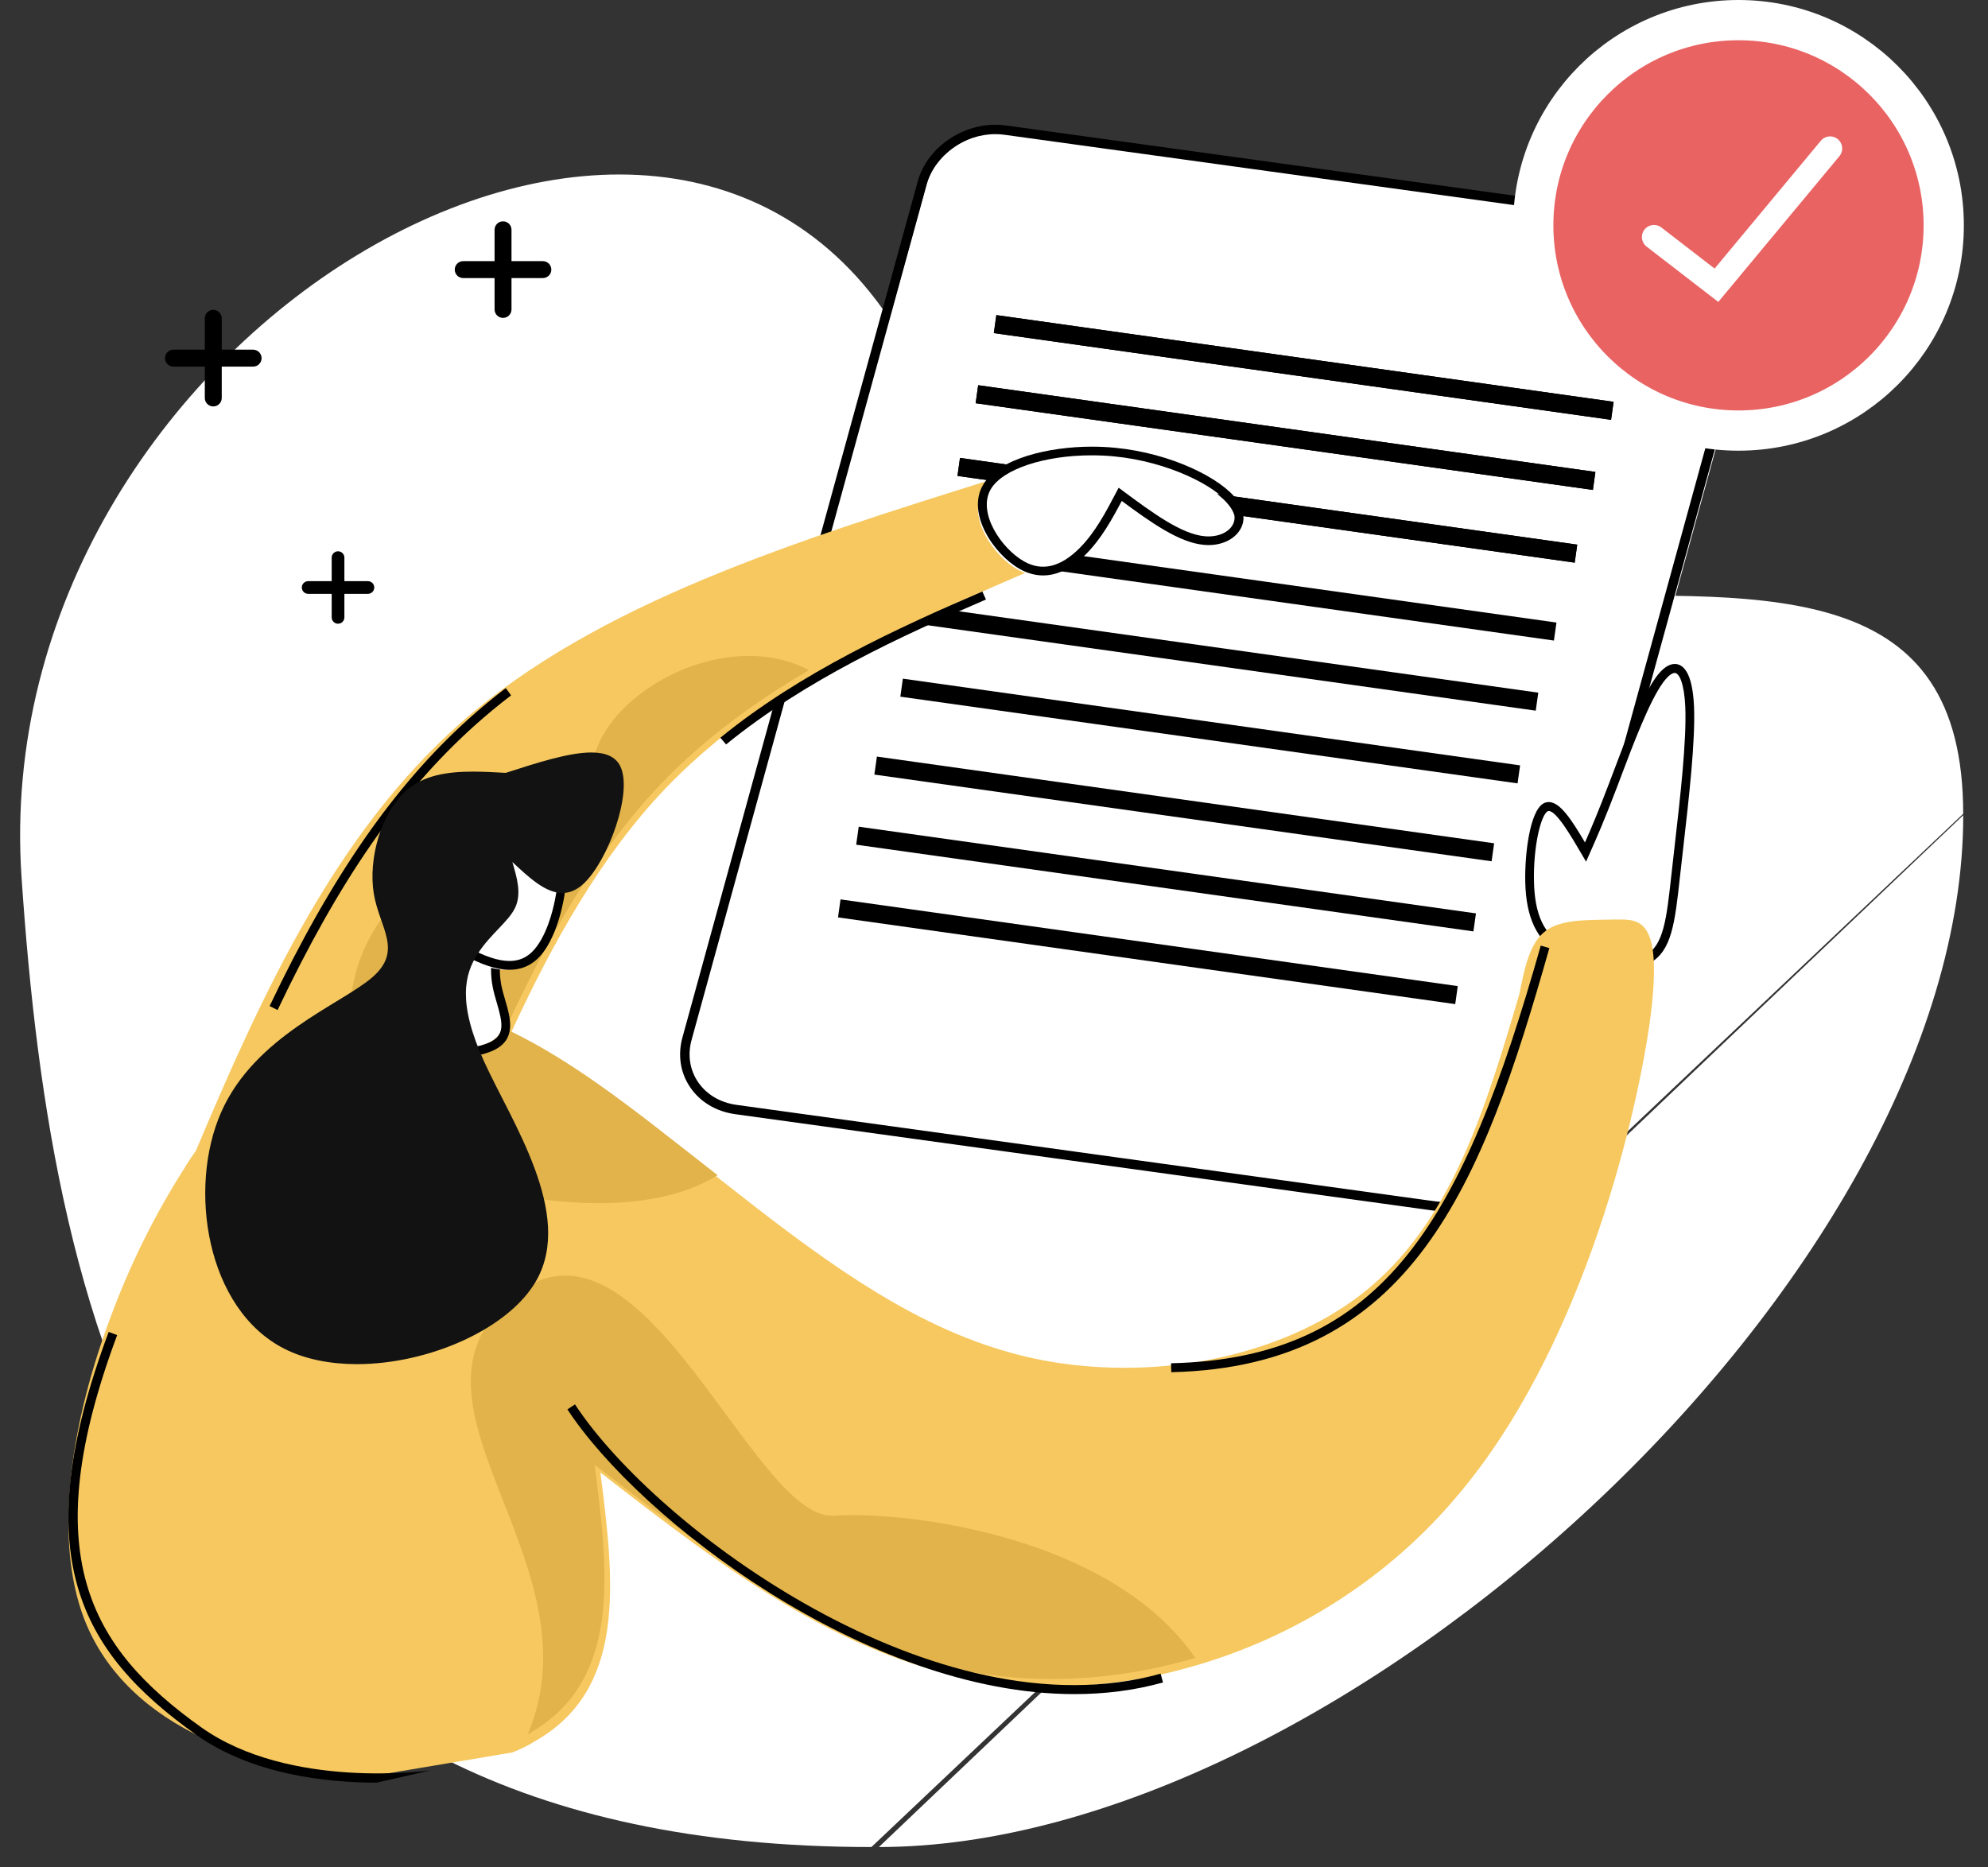
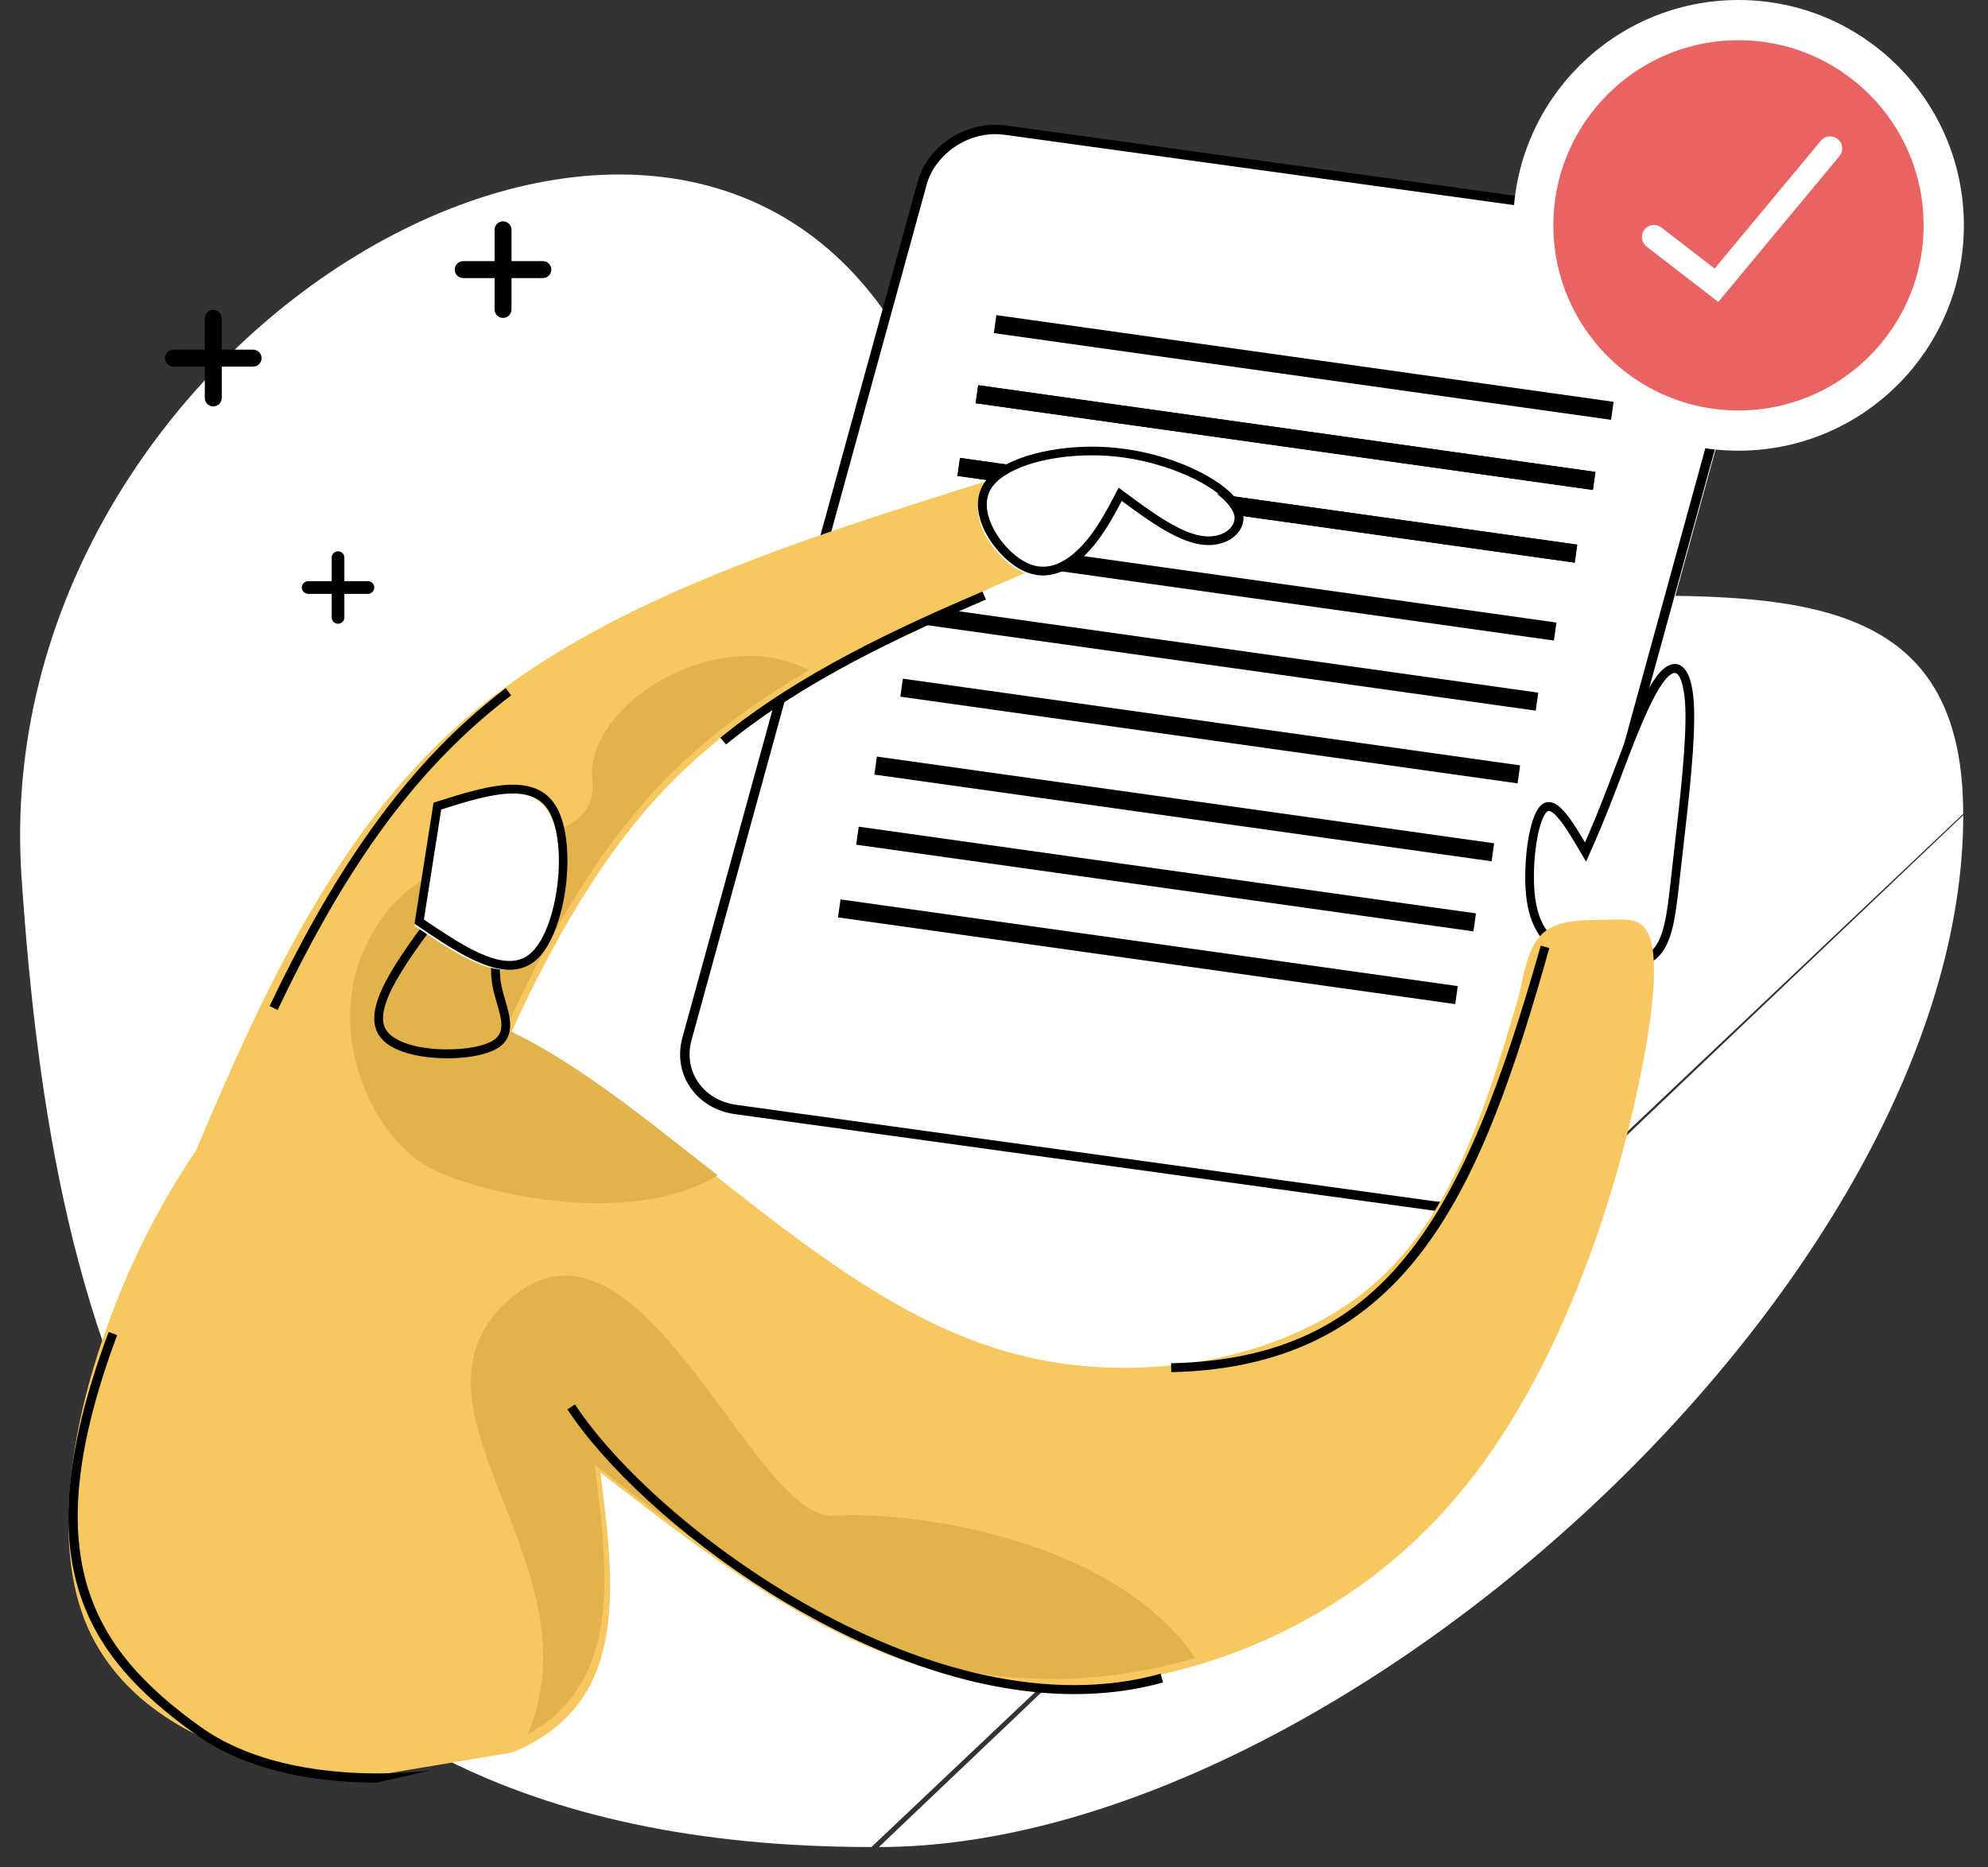
<svg xmlns="http://www.w3.org/2000/svg" xmlns:ns1="http://sodipodi.sourceforge.net/DTD/sodipodi-0.dtd" xmlns:ns2="http://www.inkscape.org/namespaces/inkscape" xmlns:xlink="http://www.w3.org/1999/xlink" width="247px" height="232px" viewBox="0 0 247 232" version="1.1" id="svg64" ns1:docname="ils_16.svg" ns2:version="1.1.1 (c3084ef, 2021-09-22)">
  <rect x="0" y="0" width="247" height="232" fill="#333333" stroke="none" />
  <ns1:namedview id="namedview66" pagecolor="#ffffff" bordercolor="#666666" borderopacity="1.0" ns2:pageshadow="2" ns2:pageopacity="0.0" ns2:pagecheckerboard="0" showgrid="false" ns2:snap-nodes="false" ns2:snap-global="false" ns2:zoom="3.0991379" ns2:cx="64.05007" ns2:cy="86.798331" ns2:window-width="2056" ns2:window-height="1286" ns2:window-x="0" ns2:window-y="43" ns2:window-maximized="0" ns2:current-layer="layer2" />
  <defs id="defs17">
    <path d="M0 0L241.418 0L241.418 207.818L0 207.818L0 0Z" transform="translate(0 0.182)" id="path_1" />
    <path d="M0 0L134.725 0L134.725 128.207L0 128.207L0 0Z" transform="translate(0.699 0.793)" id="path_2" />
    <clipPath id="mask_1">
      <use xlink:href="#path_1" id="use11" />
    </clipPath>
    <clipPath id="mask_2">
      <use xlink:href="#path_2" id="use14" />
    </clipPath>
  </defs>
  <g ns2:groupmode="layer" id="layer2" ns2:label="img" style="display:inline">
    <g id="Group-5" transform="translate(2.5,21.5)">
      <path d="M 0,0 H 241.418 V 207.818 H 0 Z" transform="translate(0,0.182)" id="Clip-4" fill="none" fill-rule="evenodd" stroke="none" />
      <g clip-path="url(#mask_1)" id="g21">
        <path d="M 105.772,207.819 C 18.246,207.819 4.001,143.777 0.177,87.319 -4.361,20.314 79.56,-29.371 109.274,19.916 c 39.23,65.071 132.144,1.964 132.144,59.517" transform="translate(-4.1311843e-4,0.182)" id="Fill-3" fill="#ffffff" fill-rule="evenodd" stroke="none" />
      </g>
    </g>
    <g id="Group-8" transform="translate(108.5,100.5)">
-       <path d="M 0,0 H 134.725 V 128.207 H 0 Z" transform="translate(0.699,0.793)" id="Clip-7" fill="none" fill-rule="evenodd" stroke="none" />
      <g clip-path="url(#mask_2)" id="g26">
        <path d="M 134.725,0 C 134.725,57.475 57.147,128.209 0,128.209" transform="translate(0.699,0.793)" id="Fill-6" fill="#ffffff" fill-rule="evenodd" stroke="none" />
      </g>
    </g>
    <path d="M 132.731,20.886 103.466,127.358 c -1.167,4.246 -5.793,7.182 -10.325,6.558 L 6.368,121.935 c -4.532,-0.626 -7.264,-4.58 -6.099,-8.823 L 29.535,6.64 C 30.702,2.395 35.329,-0.542 39.861,0.084 L 126.634,12.064 c 4.532,0.626 7.264,4.579 6.097,8.823" id="Fill-9" fill="#ffffff" fill-rule="evenodd" stroke="none" transform="translate(85.5,16.5)" />
    <path d="m 39.166,1.168 c -3.848,0 -7.524,2.595 -8.514,6.199 L 1.427,113.709 c -0.507,1.839 -0.235,3.678 0.764,5.184 1.049,1.582 2.77,2.611 4.838,2.894 l 86.657,11.967 c 4.249,0.608 8.573,-2.16 9.662,-6.123 l 29.227,-106.34 c 0.505,-1.839 0.235,-3.68 -0.766,-5.186 -1.049,-1.58 -2.768,-2.608 -4.837,-2.894 L 40.314,1.247 C 39.932,1.192 39.548,1.168 39.166,1.168 M 94.82,135 c -0.432,0 -0.865,-0.03 -1.297,-0.089 L 6.866,122.944 C 4.458,122.613 2.447,121.401 1.209,119.536 0.02,117.749 -0.305,115.568 0.292,113.4 L 29.517,7.06 C 30.755,2.554 35.667,-0.571 40.476,0.088 L 127.133,12.052 c 2.41,0.333 4.418,1.547 5.656,3.412 1.19,1.787 1.515,3.966 0.922,6.134 L 104.482,127.938 C 103.356,132.041 99.183,135 94.82,135" transform="translate(84.5,15.5)" id="Fill-13" fill="#000000" fill-rule="evenodd" stroke="none" />
    <path d="M 25.5,51 C 39.583,51 51,39.583 51,25.5 51,11.417 39.583,0 25.5,0 11.417,0 0,11.417 0,25.5 0,39.583 11.417,51 25.5,51 Z" transform="translate(190.5,2.5)" id="Oval" fill="#e96363" fill-rule="evenodd" stroke="#ffffff" stroke-width="5" />
    <path d="M 10.946,4.949 H 7.051 V 1.054 C 7.051,0.473 6.58,0 5.998,0 5.417,0 4.946,0.473 4.946,1.054 V 4.949 H 1.051 C 0.471,4.949 0,5.42 0,6.002 0,6.583 0.471,7.054 1.051,7.054 H 4.946 V 10.949 C 4.946,11.529 5.417,12 5.998,12 6.58,12 7.051,11.529 7.051,10.949 V 7.054 H 10.946 C 11.529,7.054 12,6.583 12,6.002 12,5.42 11.529,4.949 10.946,4.949" transform="translate(20.5,38.5)" id="Fill-65" fill="#000000" fill-rule="evenodd" stroke="none" />
    <path d="M 8.21,3.711 H 5.289 V 0.79 C 5.289,0.355 4.936,0 4.499,0 4.064,0 3.711,0.355 3.711,0.79 V 3.711 H 0.79 C 0.353,3.711 0,4.064 0,4.501 0,4.936 0.353,5.289 0.79,5.289 H 3.711 V 8.21 C 3.711,8.645 4.064,9 4.499,9 4.936,9 5.289,8.645 5.289,8.21 V 5.289 H 8.21 C 8.645,5.289 9,4.936 9,4.501 9,4.064 8.645,3.711 8.21,3.711" transform="translate(37.5,68.5)" id="Fill-67" fill="#000000" fill-rule="evenodd" stroke="none" />
    <path d="M 10.949,4.948 H 7.051 V 1.051 C 7.051,0.471 6.58,0 6,0 5.417,0 4.949,0.471 4.949,1.051 v 3.897 H 1.051 C 0.471,4.948 0,5.419 0,6.001 0,6.581 0.471,7.052 1.051,7.052 H 4.949 V 10.947 C 4.949,11.529 5.417,12 6,12 6.58,12 7.051,11.529 7.051,10.947 V 7.052 H 10.949 C 11.529,7.052 12,6.581 12,6.001 12,5.419 11.529,4.948 10.949,4.948" transform="translate(56.5,27.5)" id="Fill-69" fill="#000000" fill-rule="evenodd" stroke="none" />
    <path d="M 0,11.005 7.761,16.994 21.883,0" transform="translate(205.5,18.449)" id="Path-4" fill="none" fill-rule="evenodd" stroke="#ffffff" stroke-width="3" stroke-linecap="round" />
  </g>
  <g ns2:groupmode="layer" id="layer3" ns2:label="lines" style="display:inline">
    <g id="Icon" transform="translate(2.5,2.5)">
      <rect style="fill:#000000;fill-opacity:1;fill-rule:evenodd;stroke:#556fba;stroke-width:0" id="rect349" width="77.441" height="2.259" x="125.213" y="19.423" transform="rotate(7.997)" />
      <rect style="fill:#000000;fill-opacity:1;fill-rule:evenodd;stroke:#556fba;stroke-width:0" id="rect1770" width="77.441" height="2.259" x="124.188" y="28.364" transform="rotate(7.997)" />
      <rect style="fill:#000000;fill-opacity:1;fill-rule:evenodd;stroke:#556fba;stroke-width:0" id="rect1772" width="77.441" height="2.259" x="123.208" y="37.625" transform="rotate(7.997)" />
    </g>
    <g id="g1865" transform="translate(2.5,2.5)">
-       <rect style="fill:#000000;fill-opacity:1;fill-rule:evenodd;stroke:#556fba;stroke-width:0" id="rect1859" width="77.441" height="2.259" x="125.213" y="19.423" transform="rotate(7.997)" />
      <rect style="fill:#000000;fill-opacity:1;fill-rule:evenodd;stroke:#556fba;stroke-width:0" id="rect1861" width="77.441" height="2.259" x="124.188" y="28.364" transform="rotate(7.997)" />
      <rect style="fill:#000000;fill-opacity:1;fill-rule:evenodd;stroke:#556fba;stroke-width:0" id="rect1863" width="77.441" height="2.259" x="123.208" y="37.625" transform="rotate(7.997)" />
    </g>
    <g id="g1873" transform="translate(-4.599,29.927)">
      <rect style="fill:#000000;fill-opacity:1;fill-rule:evenodd;stroke:#556fba;stroke-width:0" id="rect1867" width="77.441" height="2.259" x="125.213" y="19.423" transform="rotate(7.997)" />
      <rect style="fill:#000000;fill-opacity:1;fill-rule:evenodd;stroke:#556fba;stroke-width:0" id="rect1869" width="77.441" height="2.259" x="124.188" y="28.364" transform="rotate(7.997)" />
      <rect style="fill:#000000;fill-opacity:1;fill-rule:evenodd;stroke:#556fba;stroke-width:0" id="rect1871" width="77.441" height="2.259" x="123.208" y="37.625" transform="rotate(7.997)" />
    </g>
    <g id="g1881" transform="translate(-12.343,57.354)">
      <rect style="fill:#000000;fill-opacity:1;fill-rule:evenodd;stroke:#556fba;stroke-width:0" id="rect1875" width="77.441" height="2.259" x="125.213" y="19.423" transform="rotate(7.997)" />
      <rect style="fill:#000000;fill-opacity:1;fill-rule:evenodd;stroke:#556fba;stroke-width:0" id="rect1877" width="77.441" height="2.259" x="124.188" y="28.364" transform="rotate(7.997)" />
      <rect style="fill:#000000;fill-opacity:1;fill-rule:evenodd;stroke:#556fba;stroke-width:0" id="rect1879" width="77.441" height="2.259" x="123.208" y="37.625" transform="rotate(7.997)" />
    </g>
  </g>
  <g ns2:groupmode="layer" id="layer5" ns2:label="human" style="display:inline">
    <path d="M 6.982,22.885 C 7.899,20.821 8.814,18.757 10.41,14.571 12.003,10.386 14.275,4.082 16.212,1.43 16.904,0.483 17.554,0 18.112,0 c 1.005,0 1.714,1.551 1.86,4.725 0.225,4.942 -0.925,13.823 -1.629,20.101 -0.699,6.278 -0.951,9.947 -3.606,11.406 C 13.771,36.763 12.488,37 11.103,37 8.675,37 5.932,36.272 4.023,35.111 1.026,33.286 0.095,30.395 0.007,26.596 -0.081,22.799 0.674,18.096 1.978,17.326 2.11,17.245 2.251,17.208 2.397,17.208 c 1.265,0 2.924,2.838 4.585,5.677" transform="translate(190.5,82.5)" id="Fill-31" fill="#ffffff" fill-rule="evenodd" stroke="none" style="display:inline" />
    <path d="m 2.93,18.271 c -0.055,0 -0.102,0.013 -0.151,0.042 -0.86,0.512 -1.788,4.444 -1.688,8.747 0.096,4.085 1.213,6.482 3.735,8.021 2.86,1.75 7.9,2.34 10.133,1.107 2.239,-1.231 2.596,-4.485 3.192,-9.878 l 0.434,-3.853 C 19.25,16.674 20.074,9.478 19.887,5.292 19.755,2.408 19.135,1.115 18.578,1.115 c -0.177,0 -0.668,0.116 -1.46,1.203 -1.679,2.303 -3.705,7.669 -5.185,11.588 l -0.521,1.382 c -1.6,4.203 -2.528,6.294 -3.424,8.314 L 7.562,24.567 7.023,23.646 C 5.697,21.376 3.88,18.271 2.93,18.271 M 11.597,38 C 9.064,38 6.255,37.25 4.271,36.038 1.426,34.304 0.11,31.542 0.006,27.086 -0.071,23.637 0.568,18.336 2.241,17.346 2.456,17.221 2.688,17.158 2.93,17.158 c 1.415,0 2.86,2.244 4.497,5.021 0.77,-1.754 1.635,-3.779 2.975,-7.297 l 0.521,-1.378 C 12.508,9.303 14.481,4.074 16.249,1.647 17.047,0.555 17.831,0 18.578,0 c 0.981,0 2.196,0.91 2.394,5.242 0.192,4.277 -0.641,11.524 -1.309,17.346 l -0.434,3.849 c -0.634,5.753 -1.015,9.226 -3.756,10.735 C 14.485,37.714 13.144,38 11.597,38" transform="translate(189.5,82.5)" id="Fill-33" fill="#000000" fill-rule="evenodd" stroke="none" style="display:inline" />
    <path d="M 38.777,161 C 24.129,161 7.332,155.503 1.965,141.674 -1.902,131.583 0.29,117.024 5.487,103.496 7.849,97.225 10.898,91.172 14.292,85.846 14.765,85.03 15.324,84.215 15.838,83.484 24.301,63.428 33.322,43.932 48.742,30.32 65.667,15.418 90.324,7.73 114.981,0 l 3.908,11.681 C 109.783,15.632 100.675,19.541 92.343,24.437 85.641,28.388 79.456,32.941 74.086,38.564 66.225,46.852 60.212,57.46 54.927,68.969 c 5.972,2.791 11.856,6.999 17.527,11.38 2.921,2.276 5.8,4.553 8.635,6.786 11.512,9.062 22.637,17.564 35.181,21.216 4.853,1.459 9.965,2.102 14.99,2.102 11.082,0 21.909,-3.305 29.512,-9.232 11.038,-8.674 15.291,-22.932 19.501,-37.19 0.643,-3.177 1.245,-6.354 3.265,-7.859 1.976,-1.502 5.326,-1.332 8.504,-1.417 h 0.861 c 2.834,0 5.239,0.816 3.521,13.142 -1.974,13.399 -8.849,40.624 -23.626,58.188 -8.848,10.652 -20.576,17.823 -32.689,21.343 -5.926,1.761 -11.898,2.623 -17.697,2.623 -2.02,0 -3.953,-0.088 -5.885,-0.303 -19.115,-2.061 -34.751,-14.13 -50.431,-26.282 1.719,13.487 3.352,26.968 -8.247,33.455 -0.816,0.515 -1.719,0.945 -2.707,1.33" transform="translate(8.5,59.5)" id="Fill-35" fill="#f6c85f" fill-rule="evenodd" stroke="none" style="display:inline" />
    <path d="m 90,47.496 c -5.977,1.764 -11.997,2.624 -17.842,2.624 -2.036,0 -3.985,-0.087 -5.935,-0.303 C 46.951,47.754 31.187,35.675 15.381,23.511 17.114,37.008 18.759,50.506 7.065,57 16.03,35.847 -10.129,16.417 4.598,3.133 20.922,-11.612 34.912,30.517 45.089,29.829 54.272,29.227 79.606,32.364 90,47.496" transform="translate(58.5,158.5)" id="Fill-37" fill="#e1b34a" fill-rule="evenodd" stroke="none" style="display:inline" />
    <path d="m 36.966,57.734 c 2.942,2.278 5.842,4.557 8.698,6.792 C 34.975,71.145 15.98,66.845 9.923,63.622 2.091,59.497 -4.876,43.765 4.514,31.86 12.865,21.243 31.124,25.154 30.087,15.571 29.004,6.071 45.708,-4.201 57,1.772 50.249,5.726 44.018,10.283 38.611,15.914 30.691,24.209 24.634,34.826 19.311,46.344 c 6.015,2.793 11.943,7.005 17.655,11.39" transform="translate(43.5,81.5)" id="Fill-39" fill="#e1b34a" fill-rule="evenodd" stroke="none" style="display:inline" />
    <path d="M 0.989,40 0,39.508 C 7.62,23.479 15.474,12.144 24.71,3.838 26.167,2.529 27.724,1.237 29.337,0 L 30,0.901 C 28.406,2.12 26.871,3.392 25.437,4.682 16.187,12.998 8.648,23.892 0.989,40" transform="translate(33.5,85.5)" id="Fill-41" fill="#000000" fill-rule="evenodd" stroke="none" style="display:inline" />
    <path d="M 0.713,19 0,18.166 C 9.963,10.047 22.026,4.532 32.553,0 L 33,0.992 C 22.545,5.494 10.564,10.971 0.713,19" transform="translate(89.5,73.5)" id="Fill-43" fill="#000000" fill-rule="evenodd" stroke="none" style="display:inline" />
    <path d="M 17.186,5.409 C 15.851,7.955 14.517,10.496 12.529,12.495 11.155,13.878 9.465,15 7.569,15 6.727,15 5.841,14.779 4.922,14.258 1.945,12.569 -1.37,7.741 0.588,4.47 2.27,1.661 7.837,0 13.634,0 c 0.956,0 1.916,0.045 2.87,0.138 6.721,0.653 12.935,3.676 14.829,6.334 1.803,2.531 -0.31,4.733 -3.173,4.733 -0.144,0 -0.288,-0.006 -0.436,-0.017 C 24.643,10.95 20.916,8.18 17.186,5.409" transform="translate(121.5,56.5)" id="Fill-45" fill="#ffffff" fill-rule="evenodd" stroke="none" style="display:inline" />
    <path d="m 14.14,1.076 c -5.899,0 -11.049,1.718 -12.524,4.179 -1.731,2.889 1.259,7.383 4.122,9.004 2.238,1.266 4.544,0.705 6.904,-1.663 1.923,-1.929 3.256,-4.466 4.544,-6.92 l 0.302,-0.574 0.542,0.401 c 3.587,2.659 7.295,5.409 10.194,5.631 1.594,0.129 2.923,-0.473 3.447,-1.446 C 32.056,8.974 31.936,8.142 31.323,7.283 29.598,4.867 23.61,1.857 16.944,1.209 16.033,1.121 15.089,1.076 14.14,1.076 M 8.098,16 C 7.111,16 6.128,15.726 5.179,15.187 1.969,13.37 -1.472,8.267 0.66,4.715 2.611,1.458 8.836,0 14.14,0 c 0.985,0 1.966,0.046 2.917,0.139 7.071,0.688 13.272,3.86 15.175,6.53 0.85,1.192 1,2.442 0.42,3.516 -0.74,1.368 -2.51,2.197 -4.52,2.018 C 25.059,11.969 21.422,9.367 17.873,6.739 16.637,9.08 15.322,11.454 13.438,13.345 11.683,15.107 9.884,16 8.098,16" transform="translate(121.5,55.5)" id="Fill-47" fill="#000000" fill-rule="evenodd" stroke="none" style="display:inline" />
-     <path d="M 15.948,1.013 7.661,0 C 3.084,6.088 -1.491,12.179 0.464,15.302 1.652,17.2 5.254,18 8.631,18 c 2.174,0 4.255,-0.331 5.532,-0.917 3.262,-1.496 1.301,-4.639 0.729,-7.593 -0.575,-2.952 0.242,-5.716 1.056,-8.477" transform="translate(46.5,112.5)" id="Fill-49" fill="#ffffff" fill-rule="evenodd" stroke="none" style="display:inline" />
    <path d="M 8.354,1.171 C 4.086,6.888 -0.233,12.741 1.468,15.471 c 0.917,1.472 3.899,2.421 7.6,2.421 2.107,0 4.066,-0.32 5.235,-0.86 1.983,-0.914 1.66,-2.397 0.921,-4.937 -0.189,-0.649 -0.385,-1.317 -0.513,-1.988 -0.546,-2.832 0.129,-5.486 0.872,-8.048 z M 9.067,19 C 7.495,19 2.241,18.789 0.544,16.066 -1.587,12.646 2.907,6.626 7.667,0.257 L 7.856,0 8.176,0.033 17,1.115 16.813,1.75 c -0.805,2.749 -1.568,5.349 -1.031,8.146 0.122,0.618 0.309,1.26 0.492,1.885 0.668,2.299 1.428,4.9 -1.519,6.261 C 13.449,18.641 11.325,19 9.067,19 Z" transform="translate(46.5,112.5)" id="Fill-51" fill="#000000" fill-rule="evenodd" stroke="none" style="display:inline" />
    <path d="M 0,16.542 C 4.039,19.271 8.081,22 11.292,22 12.499,22 13.59,21.613 14.52,20.694 17.918,17.336 19.152,6.864 16.753,2.585 15.685,0.68 13.899,0 11.713,0 8.983,0 5.628,1.062 2.275,2.125 Z" transform="translate(51.5,98.5)" id="Fill-53" fill="#ffffff" fill-rule="evenodd" stroke="none" style="display:inline" />
    <path d="m 1.167,16.756 c 3.787,2.563 7.675,5.15 10.628,5.15 1.127,0 2.052,-0.374 2.83,-1.146 3.203,-3.176 4.433,-13.238 2.126,-17.369 -0.875,-1.567 -2.317,-2.296 -4.538,-2.296 -2.547,0 -5.76,0.996 -8.895,1.989 z M 11.795,23 C 8.445,23 4.298,20.192 0.288,17.472 L 0,17.279 2.364,2.24 2.683,2.139 C 5.995,1.086 9.419,0 12.213,0 14.821,0 16.61,0.929 17.681,2.847 20.219,7.386 18.903,18.046 15.37,21.549 14.398,22.512 13.195,23 11.795,23 Z" transform="translate(51.5,97.5)" id="Fill-55" fill="#000000" fill-rule="evenodd" stroke="none" style="display:inline" />
-     <path d="m 38.158,13.611 c 2.061,1.925 4.122,3.848 6.209,3.848 0.895,0 1.792,-0.352 2.697,-1.212 C 50.081,13.383 53.168,4.908 51.558,1.686 50.95,0.469 49.67,0 47.975,0 45.181,0 41.258,1.267 37.338,2.531 35.964,2.453 34.592,2.377 33.26,2.377 c -3.172,0 -6.121,0.439 -8.313,2.37 -3.113,2.746 -4.704,8.495 -4.008,12.768 0.696,4.274 3.68,7.07 -0.182,10.42 C 16.896,31.286 6.191,35.192 1.997,44.656 -2.195,54.117 0.122,69.141 9.801,74.073 12.409,75.403 15.552,76 18.843,76 27.76,76 37.764,71.618 41.16,65.574 45.807,57.296 38.066,45.898 34.675,38.459 c -3.391,-7.443 -2.435,-10.928 -0.838,-13.422 1.597,-2.494 3.833,-4 4.66,-5.738 0.827,-1.74 0.243,-3.713 -0.339,-5.688" transform="translate(25.5,93.5)" id="Fill-57" fill="#121212" fill-rule="evenodd" stroke="none" style="display:inline" />
    <path d="M 63,36 C 37.137,36 8.963,14.3 0,0.623 L 0.939,0 C 11.046,15.422 45.888,41.219 73.702,33.462 L 74,34.554 C 70.426,35.548 66.737,36 63,36" transform="translate(70.5,174.5)" id="Fill-59" fill="#000000" fill-rule="evenodd" stroke="none" style="display:inline" />
    <path d="M 0.026,53 0,51.891 C 26.582,51.29 36.324,33.946 45.931,0 L 47,0.303 C 38.668,29.747 29.917,52.327 0.026,53" transform="translate(145.5,117.5)" id="Fill-61" fill="#000000" fill-rule="evenodd" stroke="none" style="display:inline" />
    <path d="M 38.302,56 C 32.07,56 22.821,55.01 15.814,50.011 1.446,39.757 -5.376,27.814 5.003,0 L 6.058,0.389 C -4.074,27.539 2.531,39.161 16.472,49.106 27.464,56.951 44.83,54.494 45,54.474" transform="translate(8.5,165.5)" id="Fill-63" fill="#000000" fill-rule="evenodd" stroke="none" style="display:inline" />
  </g>
</svg>